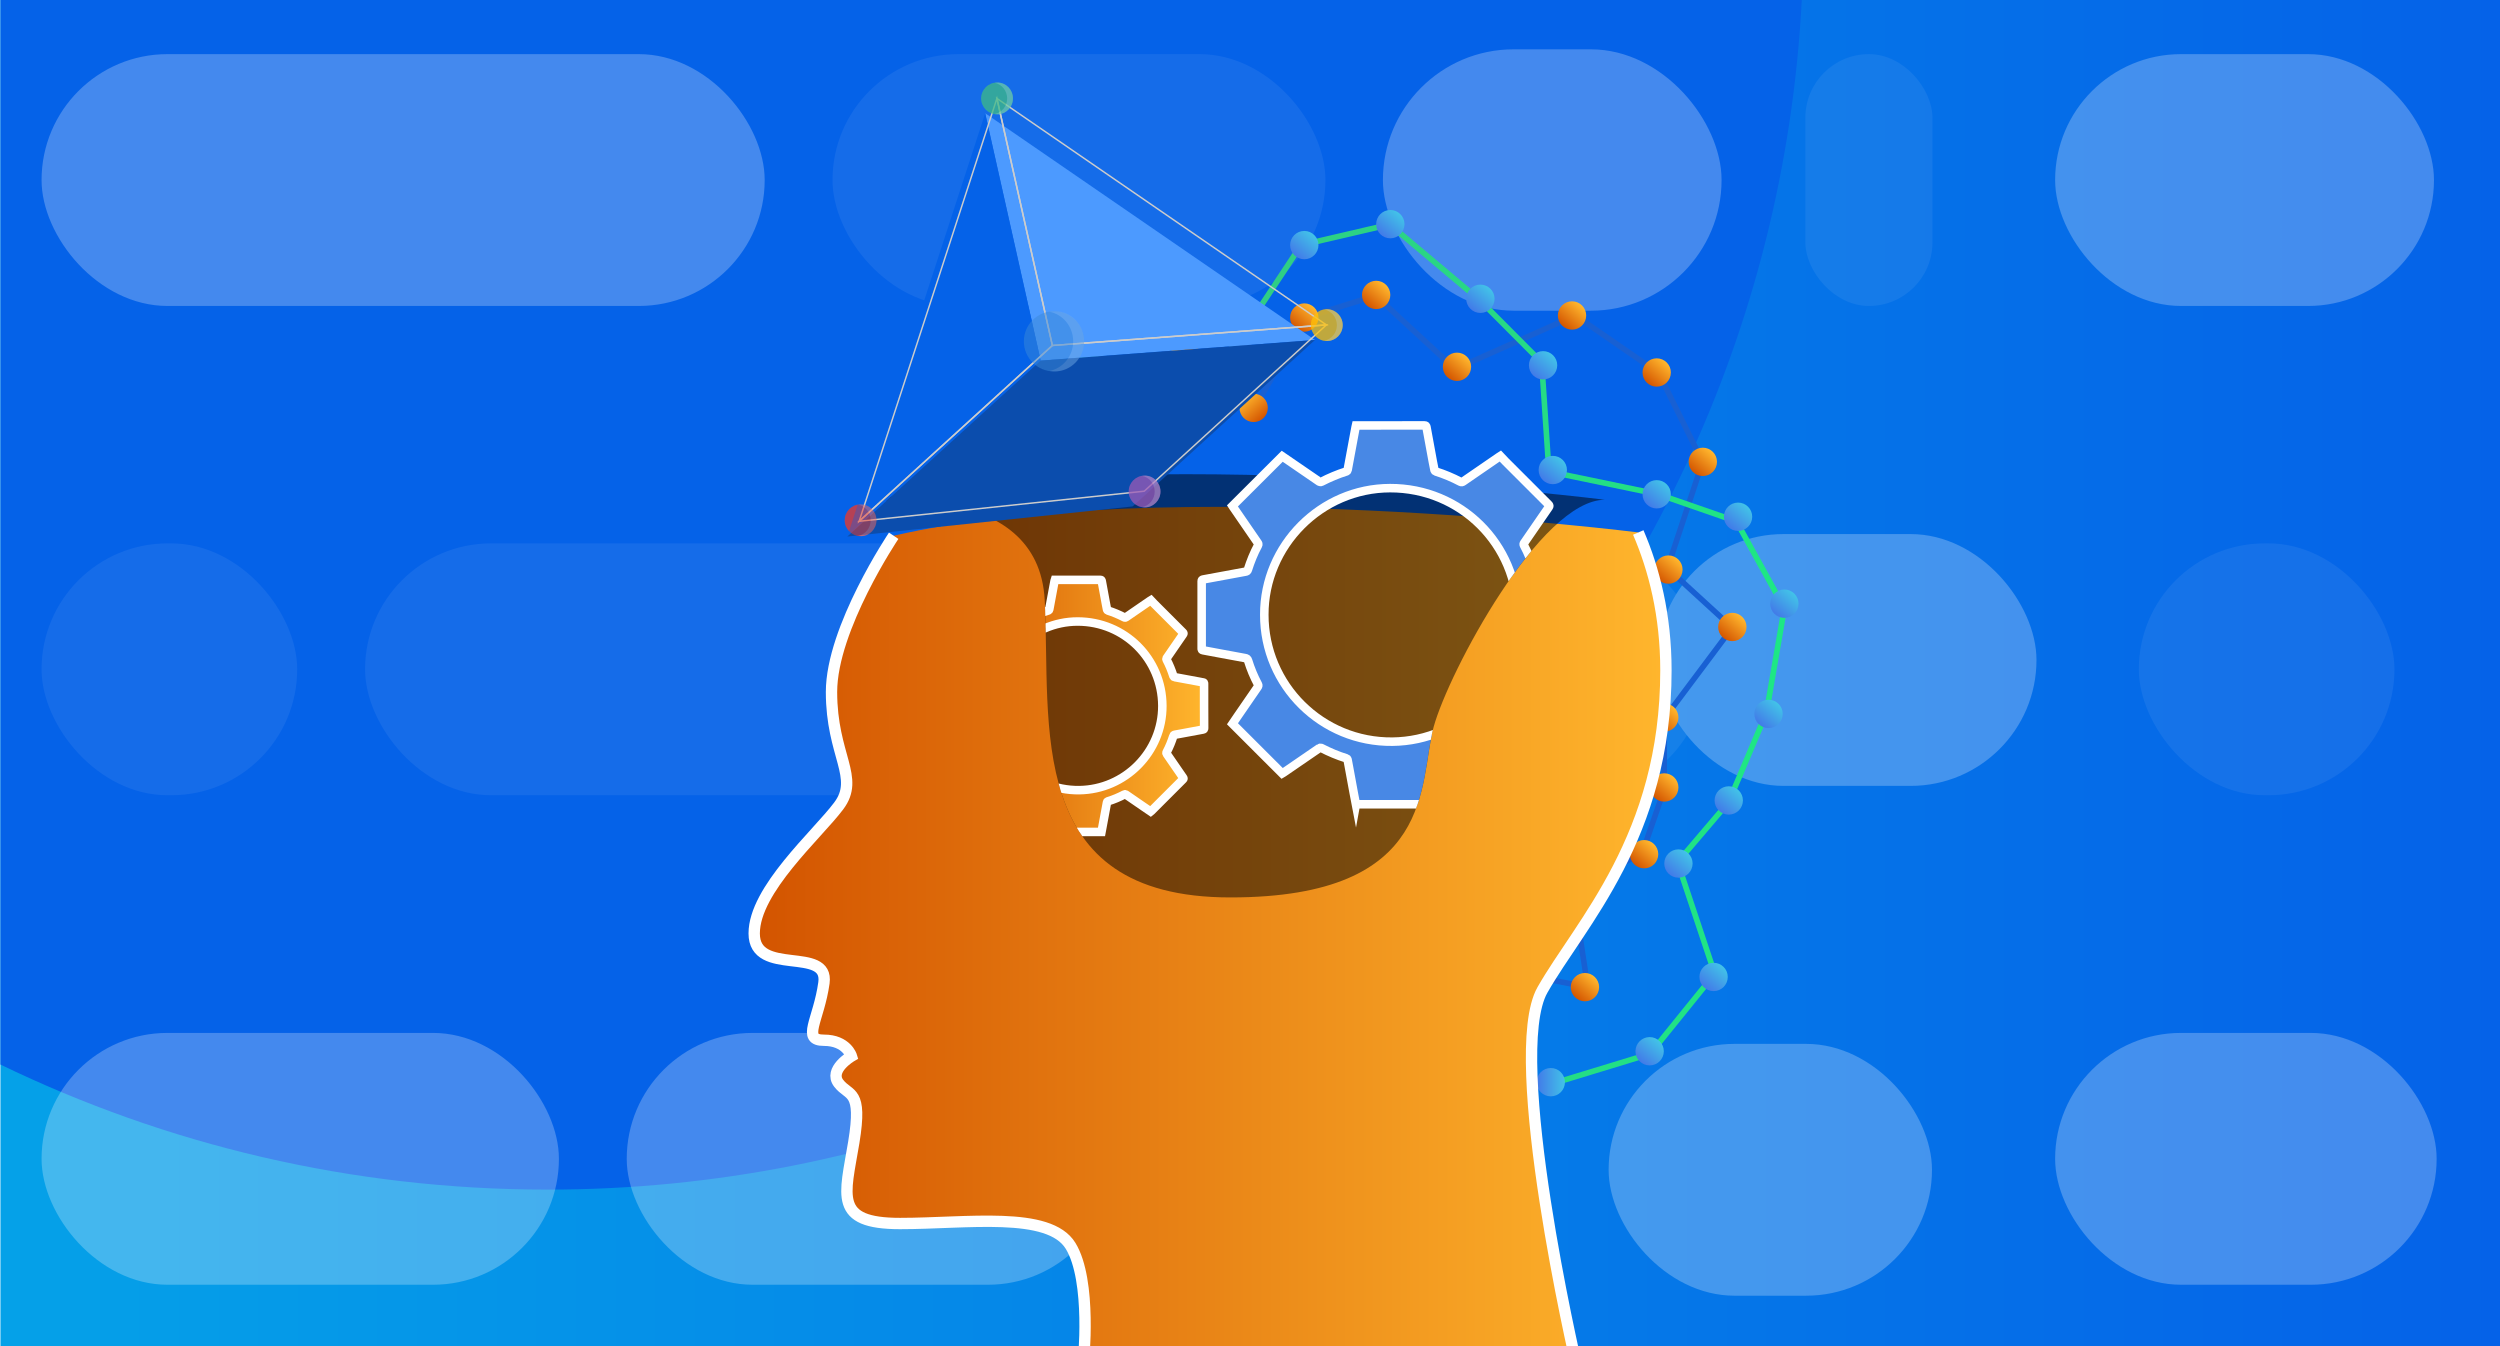
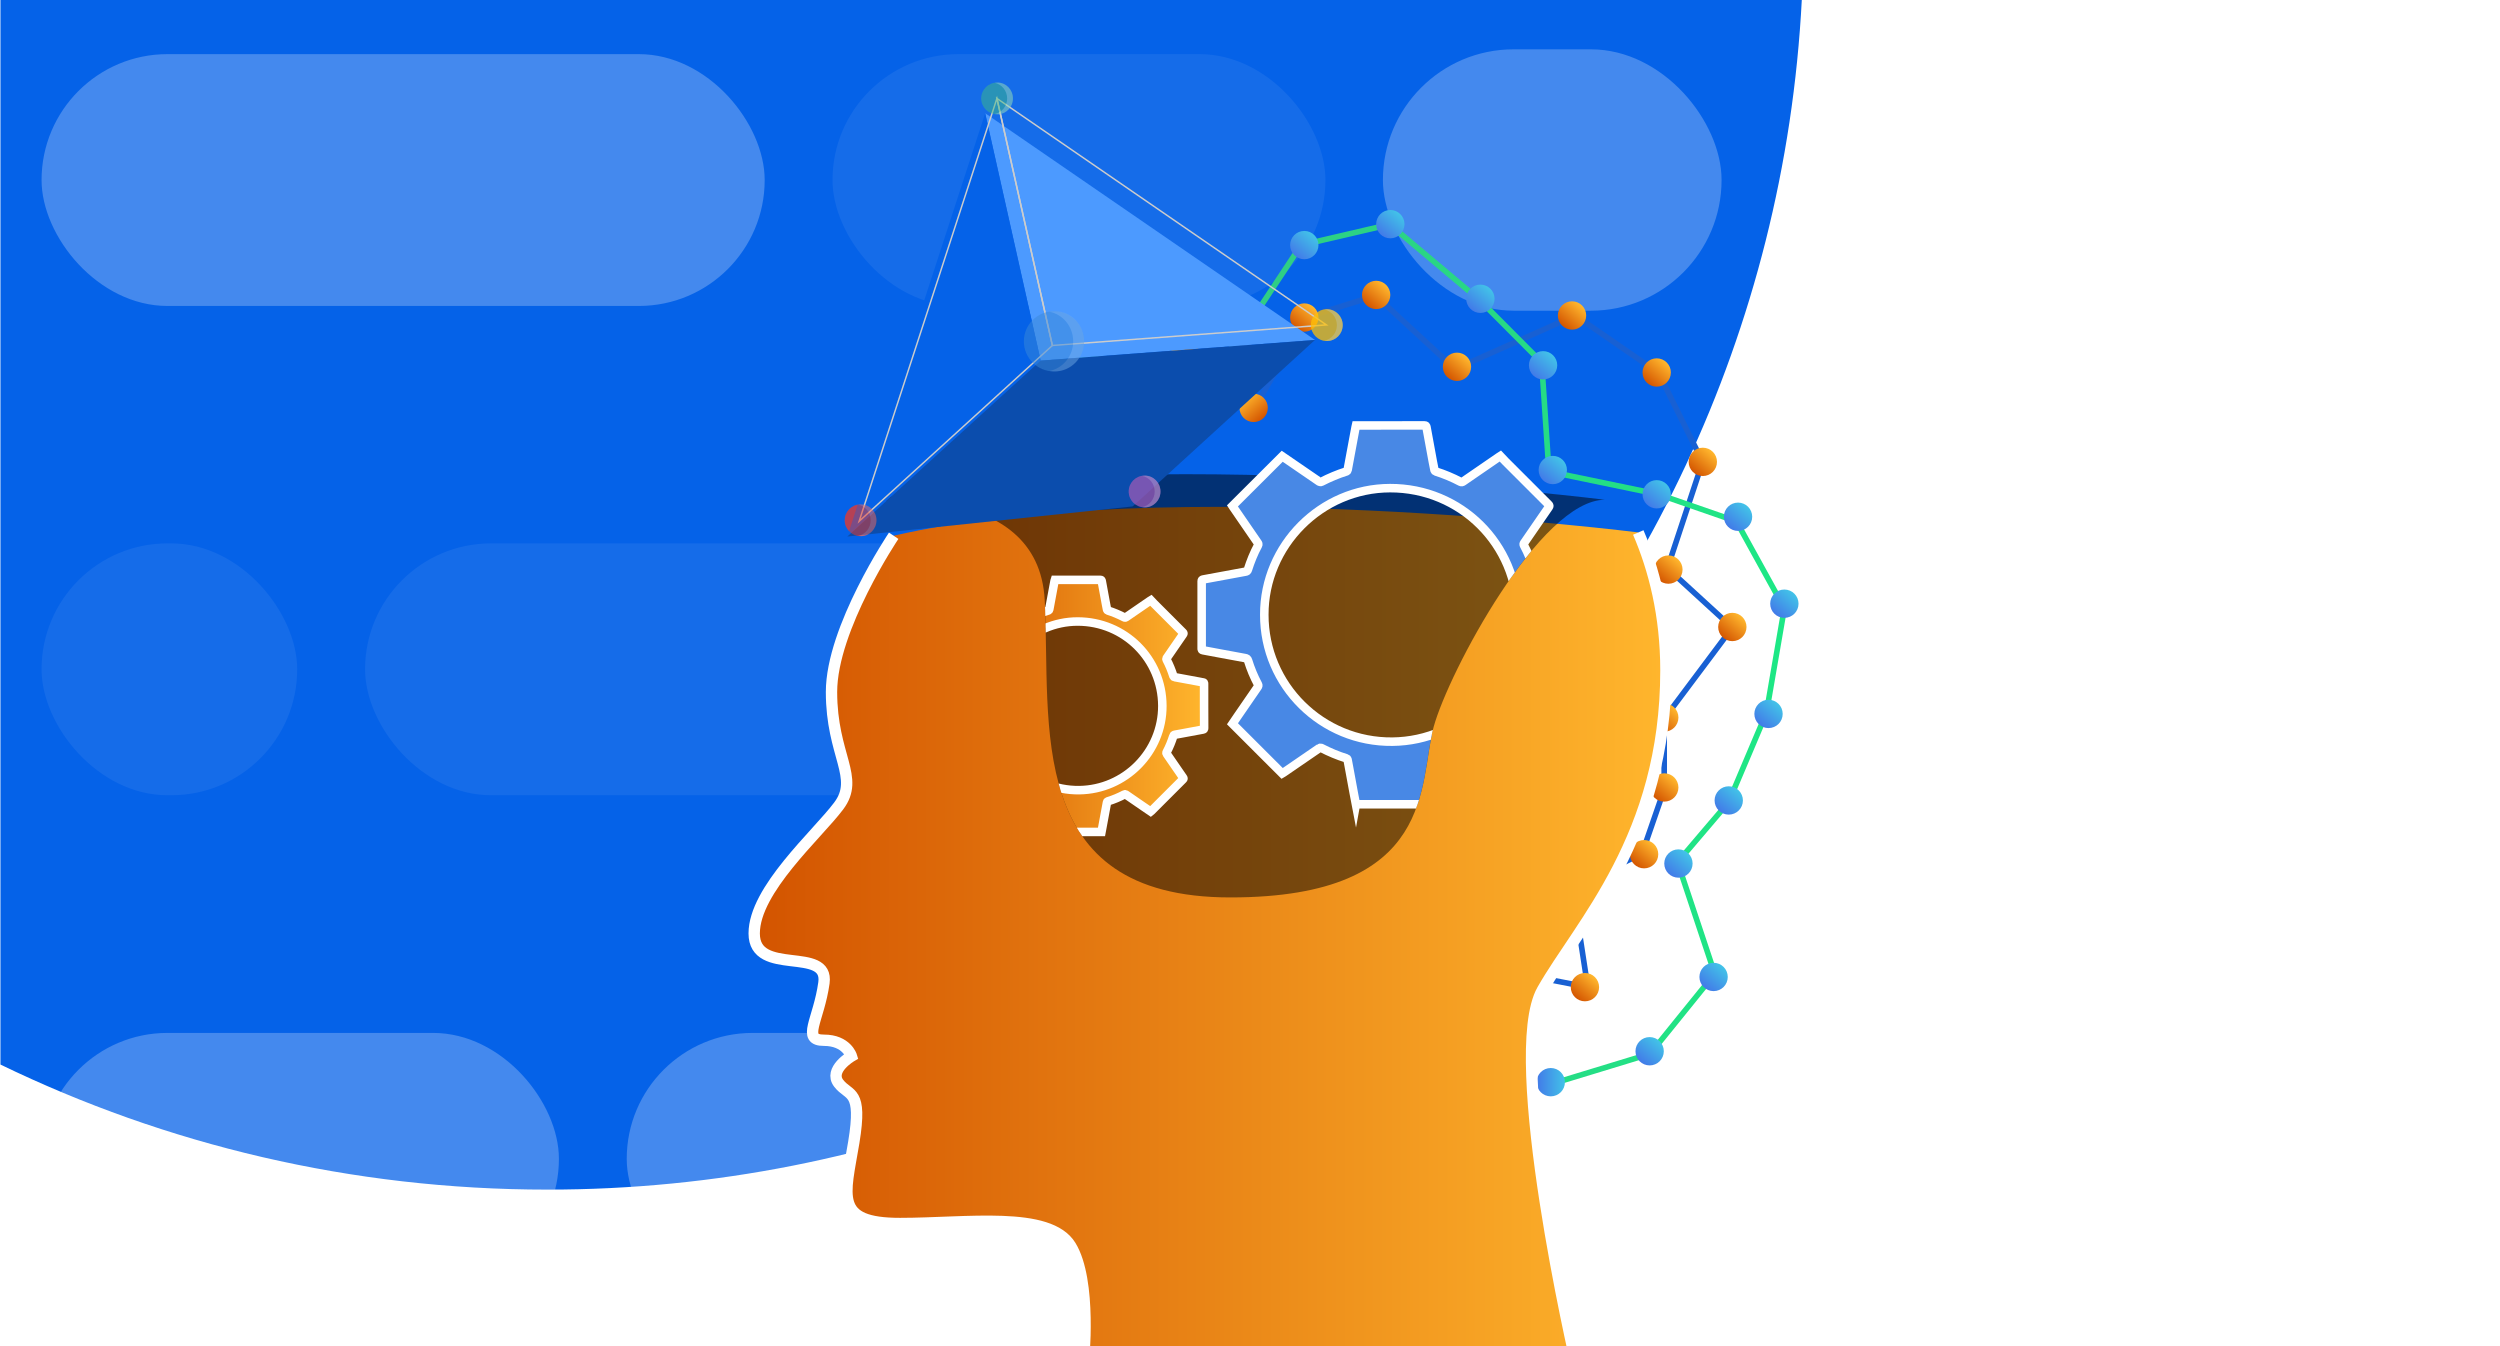
<svg xmlns="http://www.w3.org/2000/svg" xmlns:xlink="http://www.w3.org/1999/xlink" id="Layer_1" data-name="Layer 1" viewBox="0 0 780 420">
  <defs>
    <style>
      .cls-1 {
        fill: #fdc005;
      }

      .cls-2 {
        fill: url(#linear-gradient-2);
      }

      .cls-3 {
        fill: url(#linear-gradient-51);
      }

      .cls-4 {
        stroke: url(#linear-gradient-3);
      }

      .cls-4, .cls-5, .cls-6, .cls-7, .cls-8, .cls-9, .cls-10 {
        stroke-miterlimit: 10;
      }

      .cls-4, .cls-7, .cls-11, .cls-12, .cls-8, .cls-9, .cls-13, .cls-10, .cls-14 {
        fill: none;
      }

      .cls-4, .cls-8 {
        stroke-width: 1.75px;
      }

      .cls-15, .cls-16 {
        fill: #fff;
      }

      .cls-5 {
        fill: #4888e5;
      }

      .cls-5, .cls-6 {
        stroke-width: 2.66px;
      }

      .cls-5, .cls-6, .cls-7, .cls-10 {
        stroke: #fff;
      }

      .cls-17 {
        fill: url(#linear-gradient-17);
      }

      .cls-18 {
        fill: url(#linear-gradient-43);
      }

      .cls-19, .cls-11 {
        opacity: .5;
      }

      .cls-20 {
        fill: url(#linear-gradient-15);
      }

      .cls-21 {
        fill: url(#linear-gradient-58);
      }

      .cls-22 {
        fill: url(#linear-gradient-18);
      }

      .cls-23 {
        fill: url(#linear-gradient-56);
      }

      .cls-24 {
        fill: url(#linear-gradient-40);
      }

      .cls-25 {
        fill: url(#linear-gradient-52);
      }

      .cls-26 {
        fill: url(#linear-gradient-28);
      }

      .cls-27 {
        fill: url(#linear-gradient-14);
      }

      .cls-28 {
        fill: url(#linear-gradient-36);
      }

      .cls-29 {
        fill: url(#linear-gradient-20);
      }

      .cls-30 {
        fill: url(#linear-gradient-6);
      }

      .cls-31 {
        fill: url(#linear-gradient-53);
      }

      .cls-32 {
        fill: #9b59b6;
      }

      .cls-33 {
        fill: url(#linear-gradient-60);
      }

      .cls-34 {
        fill: #3988d8;
      }

      .cls-35 {
        fill: url(#linear-gradient-35);
      }

      .cls-36 {
        fill: url(#linear-gradient-48);
      }

      .cls-37 {
        fill: url(#linear-gradient-32);
      }

      .cls-38 {
        fill: url(#linear-gradient-11);
      }

      .cls-39 {
        fill: url(#linear-gradient-50);
      }

      .cls-40 {
        fill: url(#linear-gradient-63);
      }

      .cls-41 {
        fill: url(#linear-gradient-67);
      }

      .cls-42 {
        fill: url(#linear-gradient-39);
      }

      .cls-6 {
        fill: url(#linear-gradient-69);
      }

      .cls-43 {
        fill: url(#linear-gradient-10);
      }

      .cls-44 {
        fill: url(#linear-gradient-59);
      }

      .cls-45 {
        fill: url(#linear-gradient-49);
      }

      .cls-46 {
        fill: url(#linear-gradient-37);
      }

      .cls-47 {
        fill: #f13624;
      }

      .cls-48 {
        fill: url(#linear-gradient-16);
      }

      .cls-49 {
        fill: #4c9aff;
      }

      .cls-50 {
        fill: url(#linear-gradient-31);
      }

      .cls-51 {
        fill: #0b4dad;
      }

      .cls-52 {
        fill: url(#linear-gradient-61);
      }

      .cls-7 {
        filter: url(#drop-shadow-10);
      }

      .cls-7, .cls-10 {
        stroke-width: 3.54px;
      }

      .cls-53 {
        fill: url(#linear-gradient-62);
      }

      .cls-54 {
        fill: url(#linear-gradient-41);
      }

      .cls-55 {
        fill: url(#linear-gradient-21);
      }

      .cls-56 {
        fill: url(#linear-gradient-25);
      }

      .cls-57 {
        fill: url(#linear-gradient-5);
      }

      .cls-58 {
        fill: url(#linear-gradient-64);
      }

      .cls-59 {
        fill: url(#linear-gradient-54);
      }

      .cls-60 {
        fill: url(#linear-gradient-45);
      }

      .cls-61 {
        fill: url(#linear-gradient-55);
      }

      .cls-16, .cls-14 {
        opacity: .25;
      }

      .cls-62 {
        fill: url(#linear-gradient-34);
      }

      .cls-63 {
        fill: url(#linear-gradient-65);
      }

      .cls-8 {
        stroke: #1860d3;
      }

      .cls-9 {
        stroke: #ccc;
        stroke-width: .46px;
      }

      .cls-64 {
        fill: url(#linear-gradient-7);
      }

      .cls-65 {
        fill: url(#linear-gradient-66);
      }

      .cls-66 {
        fill: url(#linear-gradient-68);
        filter: url(#drop-shadow-9);
      }

      .cls-13 {
        clip-path: url(#clippath);
      }

      .cls-67 {
        fill: url(#linear-gradient-24);
      }

      .cls-10 {
        filter: url(#drop-shadow-11);
      }

      .cls-68 {
        fill: url(#linear-gradient-9);
      }

      .cls-69 {
        fill: url(#linear-gradient-22);
      }

      .cls-70 {
        fill: url(#linear-gradient-42);
      }

      .cls-71 {
        fill: #3dba85;
      }

      .cls-72 {
        fill: #0562e8;
      }

      .cls-73 {
        fill: url(#linear-gradient);
      }

      .cls-74 {
        fill: url(#linear-gradient-27);
      }

      .cls-75 {
        fill: url(#linear-gradient-33);
      }

      .cls-76 {
        fill: url(#linear-gradient-38);
      }

      .cls-77 {
        fill: url(#linear-gradient-29);
      }

      .cls-78 {
        fill: url(#linear-gradient-30);
      }

      .cls-79 {
        fill: url(#linear-gradient-23);
      }

      .cls-80 {
        fill: url(#linear-gradient-19);
      }

      .cls-81 {
        fill: url(#linear-gradient-4);
      }

      .cls-82 {
        fill: url(#linear-gradient-8);
      }

      .cls-83 {
        fill: url(#linear-gradient-44);
      }

      .cls-84 {
        fill: url(#linear-gradient-57);
      }

      .cls-85 {
        fill: url(#linear-gradient-47);
      }

      .cls-86 {
        fill: url(#linear-gradient-46);
      }

      .cls-87 {
        fill: url(#linear-gradient-12);
      }

      .cls-88 {
        fill: url(#linear-gradient-13);
      }

      .cls-89 {
        fill: url(#linear-gradient-26);
      }
    </style>
    <linearGradient id="linear-gradient" x1=".14" y1="210" x2="780.14" y2="210" gradientUnits="userSpaceOnUse">
      <stop offset="0" stop-color="#05a1e8" />
      <stop offset="1" stop-color="#0562e8" />
    </linearGradient>
    <linearGradient id="linear-gradient-2" x1="833.35" y1="685.69" x2="569.35" y2="437.22" xlink:href="#linear-gradient" />
    <linearGradient id="linear-gradient-3" x1="275.73" y1="211.78" x2="557.63" y2="211.78" gradientUnits="userSpaceOnUse">
      <stop offset="0" stop-color="#3dba85" />
      <stop offset="1" stop-color="#1de885" />
    </linearGradient>
    <linearGradient id="linear-gradient-4" x1="189.63" y1="-1933.06" x2="198.46" y2="-1933.06" gradientTransform="translate(580.83 -1584.09) rotate(-180)" gradientUnits="userSpaceOnUse">
      <stop offset="0" stop-color="#4279e8" />
      <stop offset="1" stop-color="#42c2e8" />
    </linearGradient>
    <linearGradient id="linear-gradient-5" x1="216.44" y1="-1914.63" x2="225.27" y2="-1914.63" xlink:href="#linear-gradient-4" />
    <linearGradient id="linear-gradient-6" x1="238.33" y1="-1921.73" x2="247.16" y2="-1921.73" xlink:href="#linear-gradient-4" />
    <linearGradient id="linear-gradient-7" x1="295.14" y1="-1978.93" x2="303.97" y2="-1978.93" gradientTransform="translate(2002.37 -736.17) rotate(-130.73)" xlink:href="#linear-gradient-4" />
    <linearGradient id="linear-gradient-8" x1="325.73" y1="-1978.93" x2="334.56" y2="-1978.93" gradientTransform="translate(2002.37 -736.17) rotate(-130.73)" xlink:href="#linear-gradient-4" />
    <linearGradient id="linear-gradient-9" x1="345.38" y1="-1947.53" x2="354.21" y2="-1947.53" gradientTransform="translate(2002.37 -736.17) rotate(-130.73)" xlink:href="#linear-gradient-4" />
    <linearGradient id="linear-gradient-10" x1="361.06" y1="-1935.28" x2="369.89" y2="-1935.28" gradientTransform="translate(2002.37 -736.17) rotate(-130.73)" xlink:href="#linear-gradient-4" />
    <linearGradient id="linear-gradient-11" x1="384.48" y1="-1926.87" x2="393.31" y2="-1926.87" gradientTransform="translate(2002.37 -736.17) rotate(-130.73)" xlink:href="#linear-gradient-4" />
    <linearGradient id="linear-gradient-12" x1="418.06" y1="-1913.37" x2="426.89" y2="-1913.37" gradientTransform="translate(2002.37 -736.17) rotate(-130.73)" xlink:href="#linear-gradient-4" />
    <linearGradient id="linear-gradient-13" x1="424.88" y1="-1879.53" x2="433.71" y2="-1879.53" gradientTransform="translate(2002.37 -736.17) rotate(-130.73)" xlink:href="#linear-gradient-4" />
    <linearGradient id="linear-gradient-14" x1="418.78" y1="-1855.92" x2="427.61" y2="-1855.92" gradientTransform="translate(2002.37 -736.17) rotate(-130.73)" xlink:href="#linear-gradient-4" />
    <linearGradient id="linear-gradient-15" x1="412.85" y1="-1837.72" x2="421.68" y2="-1837.72" gradientTransform="translate(2002.37 -736.17) rotate(-130.73)" xlink:href="#linear-gradient-4" />
    <linearGradient id="linear-gradient-16" x1="435.64" y1="-1814.1" x2="444.47" y2="-1814.1" gradientTransform="translate(2002.37 -736.17) rotate(-130.73)" xlink:href="#linear-gradient-4" />
    <linearGradient id="linear-gradient-17" x1="440.03" y1="-1781.35" x2="448.86" y2="-1781.35" gradientTransform="translate(2002.37 -736.17) rotate(-130.73)" xlink:href="#linear-gradient-4" />
    <linearGradient id="linear-gradient-18" x1="412.13" y1="-1773.32" x2="420.96" y2="-1773.32" gradientTransform="translate(2002.37 -736.17) rotate(-130.73)" xlink:href="#linear-gradient-4" />
    <linearGradient id="linear-gradient-19" x1="392.51" y1="-1784.38" x2="401.34" y2="-1784.38" gradientTransform="translate(2002.37 -736.17) rotate(-130.73)" gradientUnits="userSpaceOnUse">
      <stop offset="0" stop-color="#d35400" />
      <stop offset="1" stop-color="#ffb62d" />
    </linearGradient>
    <linearGradient id="linear-gradient-20" x1="419.18" y1="-1789.66" x2="428.01" y2="-1789.66" xlink:href="#linear-gradient-19" />
    <linearGradient id="linear-gradient-21" x1="453.31" y1="-1810.81" x2="462.14" y2="-1810.81" xlink:href="#linear-gradient-19" />
    <linearGradient id="linear-gradient-22" x1="457.07" y1="-1842.44" x2="465.9" y2="-1842.44" xlink:href="#linear-gradient-19" />
    <linearGradient id="linear-gradient-23" x1="435.83" y1="-1860.21" x2="444.67" y2="-1860.21" xlink:href="#linear-gradient-19" />
    <linearGradient id="linear-gradient-24" x1="403.36" y1="-1874.01" x2="412.19" y2="-1874.01" xlink:href="#linear-gradient-19" />
    <linearGradient id="linear-gradient-25" x1="407.1" y1="-1906.01" x2="415.94" y2="-1906.01" xlink:href="#linear-gradient-19" />
    <linearGradient id="linear-gradient-26" x1="367.54" y1="-1903.14" x2="376.37" y2="-1903.14" xlink:href="#linear-gradient-19" />
    <linearGradient id="linear-gradient-27" x1="351" y1="-1917.38" x2="359.83" y2="-1917.38" xlink:href="#linear-gradient-19" />
    <linearGradient id="linear-gradient-28" x1="340.61" y1="-1937.51" x2="349.44" y2="-1937.51" xlink:href="#linear-gradient-19" />
    <linearGradient id="linear-gradient-29" x1="318.98" y1="-1927.66" x2="327.81" y2="-1927.66" xlink:href="#linear-gradient-19" />
    <linearGradient id="linear-gradient-30" x1="297.12" y1="-1950.59" x2="305.95" y2="-1950.59" xlink:href="#linear-gradient-19" />
    <linearGradient id="linear-gradient-31" x1="280.06" y1="-1920.33" x2="288.89" y2="-1920.33" xlink:href="#linear-gradient-19" />
    <linearGradient id="linear-gradient-32" x1="265.82" y1="-1910.94" x2="274.65" y2="-1910.94" xlink:href="#linear-gradient-19" />
    <linearGradient id="linear-gradient-33" x1="256.73" y1="-1894.13" x2="265.56" y2="-1894.13" xlink:href="#linear-gradient-19" />
    <linearGradient id="linear-gradient-34" x1="237.45" y1="-1891.73" x2="246.29" y2="-1891.73" xlink:href="#linear-gradient-19" />
    <linearGradient id="linear-gradient-35" x1="1817.99" y1="-1937.47" x2="1826.83" y2="-1937.47" gradientTransform="translate(-1385.13 -1584.09) scale(1 -1)" xlink:href="#linear-gradient-4" />
    <linearGradient id="linear-gradient-36" x1="1791.67" y1="-1918.41" x2="1800.5" y2="-1918.41" gradientTransform="translate(-1385.13 -1584.09) scale(1 -1)" xlink:href="#linear-gradient-4" />
    <linearGradient id="linear-gradient-37" x1="1838.24" y1="-1921.73" x2="1847.08" y2="-1921.73" gradientTransform="translate(-1385.13 -1584.09) scale(1 -1)" xlink:href="#linear-gradient-4" />
    <linearGradient id="linear-gradient-38" x1="1864.55" y1="-1921.73" x2="1873.38" y2="-1921.73" gradientTransform="translate(-1385.13 -1584.09) scale(1 -1)" xlink:href="#linear-gradient-4" />
    <linearGradient id="linear-gradient-39" x1="1356.18" y1="-3211.32" x2="1365.01" y2="-3211.32" gradientTransform="translate(-2806.67 -736.17) rotate(-49.27) scale(1 -1)" xlink:href="#linear-gradient-4" />
    <linearGradient id="linear-gradient-40" x1="1386.77" y1="-3211.32" x2="1395.6" y2="-3211.32" gradientTransform="translate(-2806.67 -736.17) rotate(-49.27) scale(1 -1)" xlink:href="#linear-gradient-4" />
    <linearGradient id="linear-gradient-41" x1="1406.42" y1="-3179.92" x2="1415.26" y2="-3179.92" gradientTransform="translate(-2806.67 -736.17) rotate(-49.27) scale(1 -1)" xlink:href="#linear-gradient-4" />
    <linearGradient id="linear-gradient-42" x1="1431.59" y1="-3178.98" x2="1440.42" y2="-3178.98" gradientTransform="translate(-2806.67 -736.17) rotate(-49.27) scale(1 -1)" xlink:href="#linear-gradient-4" />
    <linearGradient id="linear-gradient-43" x1="1460.15" y1="-3170.77" x2="1468.98" y2="-3170.77" gradientTransform="translate(-2806.67 -736.17) rotate(-49.27) scale(1 -1)" xlink:href="#linear-gradient-4" />
    <linearGradient id="linear-gradient-44" x1="1489.43" y1="-3152.07" x2="1498.26" y2="-3152.07" gradientTransform="translate(-2806.67 -736.17) rotate(-49.27) scale(1 -1)" xlink:href="#linear-gradient-4" />
    <linearGradient id="linear-gradient-45" x1="1500.55" y1="-3123.42" x2="1509.38" y2="-3123.42" gradientTransform="translate(-2806.67 -736.17) rotate(-49.27) scale(1 -1)" xlink:href="#linear-gradient-4" />
    <linearGradient id="linear-gradient-46" x1="1489.31" y1="-3099.62" x2="1498.14" y2="-3099.62" gradientTransform="translate(-2806.67 -736.17) rotate(-49.27) scale(1 -1)" xlink:href="#linear-gradient-4" />
    <linearGradient id="linear-gradient-47" x1="1473.89" y1="-3070.11" x2="1482.72" y2="-3070.11" gradientTransform="translate(-2806.67 -736.17) rotate(-49.27) scale(1 -1)" xlink:href="#linear-gradient-4" />
    <linearGradient id="linear-gradient-48" x1="1496.68" y1="-3046.49" x2="1505.51" y2="-3046.49" gradientTransform="translate(-2806.67 -736.17) rotate(-49.27) scale(1 -1)" xlink:href="#linear-gradient-4" />
    <linearGradient id="linear-gradient-49" x1="1499.65" y1="-3018.13" x2="1508.48" y2="-3018.13" gradientTransform="translate(-2806.67 -736.17) rotate(-49.27) scale(1 -1)" xlink:href="#linear-gradient-4" />
    <linearGradient id="linear-gradient-50" x1="1498.95" y1="-2981.64" x2="1507.78" y2="-2981.64" gradientTransform="translate(-2806.67 -736.17) rotate(-49.27) scale(1 -1)" xlink:href="#linear-gradient-4" />
    <linearGradient id="linear-gradient-51" x1="1476.49" y1="-2965.57" x2="1485.33" y2="-2965.57" gradientTransform="translate(-2806.67 -736.17) rotate(-49.27) scale(1 -1)" xlink:href="#linear-gradient-4" />
    <linearGradient id="linear-gradient-52" x1="1479.33" y1="-2992.7" x2="1488.16" y2="-2992.7" gradientTransform="translate(-2806.67 -736.17) rotate(-49.27) scale(1 -1)" xlink:href="#linear-gradient-19" />
    <linearGradient id="linear-gradient-53" x1="1459.36" y1="-2980.31" x2="1468.2" y2="-2980.31" gradientTransform="translate(-2806.67 -736.17) rotate(-49.27) scale(1 -1)" xlink:href="#linear-gradient-19" />
    <linearGradient id="linear-gradient-54" x1="1478.8" y1="-3026.44" x2="1487.63" y2="-3026.44" gradientTransform="translate(-2806.67 -736.17) rotate(-49.27) scale(1 -1)" xlink:href="#linear-gradient-19" />
    <linearGradient id="linear-gradient-55" x1="1514.35" y1="-3043.2" x2="1523.18" y2="-3043.2" gradientTransform="translate(-2806.67 -736.17) rotate(-49.27) scale(1 -1)" xlink:href="#linear-gradient-19" />
    <linearGradient id="linear-gradient-56" x1="1518.11" y1="-3074.82" x2="1526.94" y2="-3074.82" gradientTransform="translate(-2806.67 -736.17) rotate(-49.27) scale(1 -1)" xlink:href="#linear-gradient-19" />
    <linearGradient id="linear-gradient-57" x1="1506.36" y1="-3103.92" x2="1515.19" y2="-3103.92" gradientTransform="translate(-2806.67 -736.17) rotate(-49.27) scale(1 -1)" xlink:href="#linear-gradient-19" />
    <linearGradient id="linear-gradient-58" x1="1473.89" y1="-3117.71" x2="1482.72" y2="-3117.71" gradientTransform="translate(-2806.67 -736.17) rotate(-49.27) scale(1 -1)" xlink:href="#linear-gradient-19" />
    <linearGradient id="linear-gradient-59" x1="1473.33" y1="-3144.51" x2="1482.16" y2="-3144.51" gradientTransform="translate(-2806.67 -736.17) rotate(-49.27) scale(1 -1)" xlink:href="#linear-gradient-19" />
    <linearGradient id="linear-gradient-60" x1="1438.07" y1="-3146.85" x2="1446.9" y2="-3146.85" gradientTransform="translate(-2806.67 -736.17) rotate(-49.27) scale(1 -1)" xlink:href="#linear-gradient-19" />
    <linearGradient id="linear-gradient-61" x1="1421.52" y1="-3161.09" x2="1430.36" y2="-3161.09" gradientTransform="translate(-2806.67 -736.17) rotate(-49.27) scale(1 -1)" xlink:href="#linear-gradient-19" />
    <linearGradient id="linear-gradient-62" x1="1401.65" y1="-3169.9" x2="1410.48" y2="-3169.9" gradientTransform="translate(-2806.67 -736.17) rotate(-49.27) scale(1 -1)" xlink:href="#linear-gradient-19" />
    <linearGradient id="linear-gradient-63" x1="1380.02" y1="-3160.05" x2="1388.85" y2="-3160.05" gradientTransform="translate(-2806.67 -736.17) rotate(-49.27) scale(1 -1)" xlink:href="#linear-gradient-19" />
    <linearGradient id="linear-gradient-64" x1="1358.16" y1="-3182.98" x2="1367" y2="-3182.98" gradientTransform="translate(-2806.67 -736.17) rotate(-49.27) scale(1 -1)" xlink:href="#linear-gradient-19" />
    <linearGradient id="linear-gradient-65" x1="1341.1" y1="-3152.72" x2="1349.93" y2="-3152.72" gradientTransform="translate(-2806.67 -736.17) rotate(-49.27) scale(1 -1)" xlink:href="#linear-gradient-19" />
    <linearGradient id="linear-gradient-66" x1="1326.86" y1="-3143.33" x2="1335.69" y2="-3143.33" gradientTransform="translate(-2806.67 -736.17) rotate(-49.27) scale(1 -1)" xlink:href="#linear-gradient-19" />
    <linearGradient id="linear-gradient-67" x1="1317.77" y1="-3126.52" x2="1326.6" y2="-3126.52" gradientTransform="translate(-2806.67 -736.17) rotate(-49.27) scale(1 -1)" xlink:href="#linear-gradient-19" />
    <linearGradient id="linear-gradient-68" x1="225.11" y1="281.55" x2="509.57" y2="281.55" gradientTransform="matrix(1,0,0,1,0,0)" xlink:href="#linear-gradient-19" />
    <filter id="drop-shadow-9" filterUnits="userSpaceOnUse">
      <feOffset dx="10.21" dy="10.21" />
      <feGaussianBlur result="blur" stdDeviation="21.88" />
      <feFlood flood-color="#000" flood-opacity=".75" />
      <feComposite in2="blur" operator="in" />
      <feComposite in="SourceGraphic" />
    </filter>
    <clipPath id="clippath">
      <path class="cls-12" d="m500.76,155.92c-20.14,0-48.74,53.71-53.46,70.87-4.73,17.16,1.24,53.21-63.41,53.21s-55.95-53.95-57.94-92.74c-1.94-38.06-55.4-30.61-57.44-30.31,31.48-7.26,93.55-67.48,131.44-67.15,64.48.56,100.81,66.13,100.81,66.13Z" />
    </clipPath>
    <linearGradient id="linear-gradient-69" x1="297.07" y1="220.22" x2="375.68" y2="220.22" gradientTransform="matrix(1,0,0,1,0,0)" xlink:href="#linear-gradient-19" />
    <filter id="drop-shadow-10" filterUnits="userSpaceOnUse">
      <feOffset dx="10.21" dy="10.21" />
      <feGaussianBlur result="blur-2" stdDeviation="21.88" />
      <feFlood flood-color="#000" flood-opacity=".75" />
      <feComposite in2="blur-2" operator="in" />
      <feComposite in="SourceGraphic" />
    </filter>
    <filter id="drop-shadow-11" filterUnits="userSpaceOnUse">
      <feOffset dx="10.21" dy="10.21" />
      <feGaussianBlur result="blur-3" stdDeviation="21.88" />
      <feFlood flood-color="#000" flood-opacity=".75" />
      <feComposite in2="blur-3" operator="in" />
      <feComposite in="SourceGraphic" />
    </filter>
  </defs>
-   <rect class="cls-73" x=".14" width="780" height="420" />
  <path class="cls-2" d="m562.17-.18c-10.69,206.88-181.81,371.34-391.36,371.34-61.18,0-119.08-14.02-170.67-39.02V-.18h562.03Z" />
  <g class="cls-14">
    <rect class="cls-15" x="195.54" y="322.27" width="151.98" height="78.57" rx="39.28" ry="39.28" />
    <rect class="cls-16" x="113.91" y="169.54" width="249.37" height="78.57" rx="39.28" ry="39.28" />
    <rect class="cls-16" x="381.38" y="169.54" width="150.74" height="78.57" rx="39.28" ry="39.28" />
    <rect class="cls-16" x="259.75" y="16.89" width="153.78" height="78.57" rx="39.28" ry="39.28" />
    <rect class="cls-15" x="431.47" y="15.39" width="105.66" height="81.55" rx="40.78" ry="40.78" />
    <rect class="cls-16" x="369.93" y="322.27" width="109.89" height="78.57" rx="39.28" ry="39.28" />
    <rect class="cls-15" x="12.97" y="322.27" width="161.41" height="78.57" rx="39.28" ry="39.28" />
    <rect class="cls-16" x="12.97" y="169.54" width="79.75" height="78.57" rx="39.28" ry="39.28" />
    <rect class="cls-15" x="12.97" y="16.89" width="225.61" height="78.57" rx="39.28" ry="39.28" />
    <rect class="cls-15" x="641.2" y="322.27" width="119.03" height="78.57" rx="39.28" ry="39.28" />
    <rect class="cls-16" x="667.32" y="169.54" width="79.75" height="78.57" rx="39.28" ry="39.28" />
    <rect class="cls-15" x="641.2" y="16.89" width="118.2" height="78.57" rx="39.28" ry="39.28" />
    <rect class="cls-15" x="517.18" y="166.63" width="118.2" height="78.57" rx="39.28" ry="39.28" />
    <rect class="cls-15" x="501.89" y="325.69" width="100.89" height="78.57" rx="39.28" ry="39.28" />
    <rect class="cls-16" x="563.28" y="16.89" width="39.64" height="78.57" rx="19.82" ry="19.82" />
  </g>
  <g>
    <g>
      <polyline class="cls-8" points="406.46 99.33 429.17 92.23 454 115.13 491.47 98.43 517.46 116.34 531.21 144.1 520.24 177.28 540.49 195.82 519.23 224.22 519.23 246.3 512.29 266.36 490.59 276.7 495.38 307.99 461.19 301.31 442.64 305.72 426.24 301.81 410.96 314.81 395.68 301.81 379.27 305.72 360.73 301.31 326.54 307.99 331.33 276.7 309.63 266.36 317.45 246.1 317.45 224.03 289.44 195.76 316.44 177.09 305.47 143.91 304.46 116.34 330.45 98.43 370.32 111.19 391.33 127.47 407.43 99.33" />
      <g>
        <polygon class="cls-4" points="411.29 334.32 386.78 348.97 359.97 330.79 336.88 337.89 307.11 328.81 286.92 303.83 298.53 269.01 297.39 250.14 289.08 226.04 276.72 193.48 298.42 166.23 319.35 154 338.65 147.13 340.92 113.06 362.62 89.74 386.91 105.26 405.96 76.47 433.59 70.03 461.7 93.68 481 113.06 483.27 147.13 517.34 154.19 541.76 162.66 556.72 189.77 551.1 222.46 539.29 250.33 523.39 269.01 535 303.83 514.81 328.81 485.04 337.89 457.53 337.89 437.28 353.38 411.29 334.32" />
        <circle class="cls-81" cx="386.78" cy="348.97" r="4.42" />
        <circle class="cls-57" cx="359.97" cy="330.54" r="4.42" />
        <circle class="cls-30" cx="338.08" cy="337.64" r="4.42" />
        <circle class="cls-64" cx="307.23" cy="327.99" r="4.42" />
        <circle class="cls-82" cx="287.28" cy="304.81" r="4.42" />
        <circle class="cls-68" cx="298.25" cy="269.42" r="4.42" />
        <circle class="cls-43" cx="297.31" cy="249.55" r="4.42" />
        <circle class="cls-38" cx="288.4" cy="226.32" r="4.42" />
        <circle class="cls-87" cx="276.72" cy="192.06" r="4.42" />
        <circle class="cls-88" cx="297.92" cy="164.81" r="4.42" />
        <circle class="cls-27" cx="319.79" cy="154.03" r="4.42" />
        <circle class="cls-20" cx="337.45" cy="146.65" r="4.42" />
        <circle class="cls-48" cx="340.48" cy="113.97" r="4.42" />
        <circle class="cls-17" cx="362.43" cy="89.28" r="4.42" />
        <circle class="cls-22" cx="386.73" cy="105.18" r="4.42" />
        <circle class="cls-80" cx="391.14" cy="127.26" r="4.42" />
        <circle class="cls-29" cx="369.74" cy="110.5" r="4.42" />
        <circle class="cls-55" cx="331.44" cy="98.43" r="4.42" />
        <circle class="cls-69" cx="305.02" cy="116.22" r="4.42" />
        <circle class="cls-79" cx="305.4" cy="143.91" r="4.42" />
        <circle class="cls-67" cx="316.14" cy="177.52" r="4.42" />
-         <circle class="cls-56" cx="289.44" cy="195.56" r="4.42" />
-         <circle class="cls-89" cx="317.43" cy="223.67" r="4.42" />
        <circle class="cls-74" cx="317.43" cy="245.5" r="4.42" />
        <circle class="cls-26" cx="308.96" cy="266.51" r="4.42" />
        <circle class="cls-77" cx="330.54" cy="276.47" r="4.42" />
        <circle class="cls-78" cx="327.42" cy="307.99" r="4.42" />
        <circle class="cls-50" cx="361.48" cy="301.18" r="4.42" />
        <circle class="cls-37" cx="377.89" cy="305.85" r="4.42" />
        <circle class="cls-75" cx="396.56" cy="301.77" r="4.42" />
        <circle class="cls-62" cx="410.96" cy="314.81" r="4.42" />
      </g>
      <g>
        <circle class="cls-35" cx="437.28" cy="353.38" r="4.42" />
        <circle class="cls-28" cx="410.96" cy="334.32" r="4.42" />
        <circle class="cls-46" cx="457.53" cy="337.64" r="4.42" />
        <circle class="cls-76" cx="483.84" cy="337.64" r="4.42" />
        <circle class="cls-42" cx="514.69" cy="327.99" r="4.42" />
        <circle class="cls-24" cx="534.64" cy="304.81" r="4.42" />
        <circle class="cls-54" cx="523.67" cy="269.42" r="4.42" />
        <circle class="cls-70" cx="539.37" cy="249.74" r="4.42" />
        <circle class="cls-18" cx="551.78" cy="222.74" r="4.42" />
        <circle class="cls-83" cx="556.72" cy="188.35" r="4.42" />
        <circle class="cls-60" cx="542.27" cy="161.23" r="4.42" />
        <circle class="cls-86" cx="516.89" cy="154.22" r="4.42" />
        <circle class="cls-85" cx="484.47" cy="146.65" r="4.42" />
        <circle class="cls-36" cx="481.44" cy="113.97" r="4.42" />
        <circle class="cls-45" cx="461.88" cy="93.22" r="4.42" />
        <circle class="cls-39" cx="433.78" cy="69.94" r="4.42" />
        <circle class="cls-3" cx="406.94" cy="76.47" r="4.42" />
        <circle class="cls-25" cx="429.36" cy="92.02" r="4.42" />
        <circle class="cls-31" cx="406.94" cy="99.07" r="4.42" />
        <circle class="cls-59" cx="454.58" cy="114.44" r="4.42" />
        <circle class="cls-61" cx="490.47" cy="98.43" r="4.42" />
        <circle class="cls-23" cx="516.89" cy="116.22" r="4.42" />
        <circle class="cls-84" cx="531.28" cy="144.1" r="4.42" />
        <circle class="cls-21" cx="520.54" cy="177.71" r="4.42" />
        <circle class="cls-44" cx="540.49" cy="195.62" r="4.42" />
        <circle class="cls-33" cx="519.25" cy="223.87" r="4.42" />
        <circle class="cls-52" cx="519.25" cy="245.69" r="4.42" />
        <circle class="cls-53" cx="512.96" cy="266.51" r="4.42" />
        <circle class="cls-40" cx="491.38" cy="276.47" r="4.42" />
        <circle class="cls-58" cx="494.5" cy="307.99" r="4.42" />
        <circle class="cls-63" cx="460.43" cy="301.18" r="4.42" />
        <circle class="cls-65" cx="444.03" cy="305.85" r="4.42" />
        <circle class="cls-41" cx="425.36" cy="301.77" r="4.42" />
      </g>
    </g>
    <g>
      <path class="cls-66" d="m268.62,156.95s-19.4,28.84-19.4,48.74,8.95,26.61,2.24,35.56c-6.71,8.95-26.36,26.11-26.36,39.78s23.37,3.73,21.76,15.42c-1.62,11.69-7.09,17.9,0,17.9s8.58,4.97,8.58,4.97c0,0-7.21,4.23-3.98,8.45,3.23,4.23,7.46,1.74,4.72,18.4-2.74,16.66-6.47,25.36,14.42,25.36s46.5-3.98,53.21,6.96c6.71,10.94,3.97,36.65,3.97,36.65h153.74s-22.19-95.83-10.51-116.47c11.69-20.64,38.54-47.74,38.54-99.71,0-17.24-3.69-31.58-8.63-43.05,0,0-147.27-18.62-232.31,1.03Z" />
      <path class="cls-19" d="m500.76,155.92c-20.14,0-48.74,53.71-53.46,70.87-4.73,17.16,1.24,53.21-63.41,53.21s-55.95-53.95-57.94-92.74c-1.94-38.06-55.4-30.61-57.44-30.31,85.05-19.63,232.25-1.02,232.25-1.02Z" />
    </g>
    <g class="cls-13">
      <path class="cls-6" d="m329.09,259.54c-.16-.83-.32-1.66-.47-2.48-.34-1.82-.67-3.63-1.01-5.45-.08-.45-.16-.9-.26-1.34-.02-.1-.12-.22-.21-.25-1.82-.56-3.55-1.3-5.24-2.17-.11-.06-.32-.03-.42.04-2.49,1.7-4.97,3.41-7.46,5.12-.08.06-.17.11-.23.15-3.44-3.44-6.87-6.86-10.33-10.32.37-.54.77-1.13,1.17-1.71,1.36-1.98,2.71-3.95,4.08-5.93.13-.19.17-.34.05-.55-.85-1.58-1.53-3.24-2.06-4.95-.11-.35-.3-.44-.61-.5-1.71-.31-3.41-.63-5.12-.94-1.21-.23-2.42-.46-3.63-.68-.23-.04-.27-.14-.27-.34,0-4.66,0-9.33,0-13.99,0-.25.09-.32.32-.37,2.94-.54,5.88-1.09,8.82-1.63.23-.04.37-.12.45-.37.56-1.75,1.24-3.46,2.11-5.08.13-.23.04-.38-.08-.55-1.7-2.47-3.4-4.95-5.1-7.42-.05-.07-.1-.15-.13-.22,3.44-3.43,6.88-6.86,10.33-10.3.85.58,1.73,1.19,2.62,1.8,1.69,1.16,3.38,2.33,5.08,3.48.1.07.31.09.42.03,1.68-.86,3.41-1.59,5.21-2.16.1-.03.22-.17.24-.27.56-2.99,1.12-5.99,1.67-8.98.02-.09.04-.17.08-.29.12,0,.23,0,.34,0,4.63,0,9.26,0,13.89,0,.29,0,.36.12.4.36.43,2.39.88,4.78,1.32,7.17.11.58.21,1.17.34,1.75.03.11.15.25.26.29,1.77.56,3.47,1.27,5.11,2.13.23.12.38.08.58-.06,2.47-1.7,4.95-3.4,7.42-5.1.07-.05.15-.1.3-.19.33.35.65.71,1,1.06,3,3.01,6,6.01,9.01,9.01.19.19.22.31.06.54-1.72,2.48-3.42,4.97-5.13,7.45-.12.17-.13.3-.03.49.86,1.63,1.55,3.33,2.11,5.08.07.22.18.33.41.37,2.65.48,5.29.98,7.94,1.47.3.06.6.14.91.16.27.02.32.15.32.4,0,2.33,0,4.66,0,6.99,0,2.3,0,4.59.02,6.89,0,.26-.05.37-.33.43-2.16.39-4.31.8-6.46,1.2-.79.15-1.57.3-2.36.43-.26.04-.38.16-.46.41-.55,1.72-1.22,3.39-2.07,4.99-.13.24-.1.4.04.61,1.7,2.46,3.39,4.93,5.09,7.39.15.21.15.33-.04.51-3.3,3.29-6.59,6.59-9.88,9.88-.06.06-.12.11-.21.18-.69-.47-1.39-.95-2.08-1.42-1.88-1.29-3.76-2.58-5.64-3.88-.17-.12-.3-.13-.49-.03-1.64.86-3.34,1.58-5.11,2.12-.19.06-.27.13-.31.34-.42,2.29-.85,4.58-1.27,6.86-.15.78-.29,1.57-.44,2.36h-14.57Zm-19.01-39.36c-.02,14.66,11.93,26.51,26.6,26.35,14.35-.16,26.02-11.94,25.97-26.32-.05-14.64-11.79-26.32-26.47-26.3-14.34.03-26.13,11.89-26.1,26.27Z" />
      <path class="cls-5" d="m423.04,250.95c-.24-1.25-.48-2.49-.71-3.73-.51-2.73-1.01-5.46-1.51-8.2-.12-.67-.23-1.35-.38-2.02-.03-.15-.18-.34-.32-.38-2.73-.84-5.34-1.95-7.88-3.26-.16-.08-.48-.05-.63.06-3.74,2.55-7.47,5.12-11.21,7.69-.13.09-.26.17-.35.22-5.17-5.16-10.33-10.31-15.52-15.51.56-.82,1.15-1.69,1.75-2.57,2.04-2.97,4.08-5.94,6.13-8.91.19-.28.26-.51.08-.83-1.28-2.38-2.3-4.87-3.1-7.44-.16-.53-.45-.67-.92-.75-2.57-.46-5.13-.94-7.69-1.42-1.82-.34-3.64-.7-5.46-1.02-.35-.06-.4-.21-.4-.51,0-7.01,0-14.02,0-21.03,0-.38.14-.49.48-.55,4.42-.81,8.84-1.64,13.25-2.45.35-.06.56-.18.68-.56.84-2.63,1.86-5.2,3.18-7.63.19-.35.07-.57-.12-.83-2.56-3.72-5.12-7.44-7.67-11.16-.08-.11-.14-.23-.2-.32,5.18-5.16,10.33-10.31,15.53-15.49,1.28.88,2.61,1.79,3.94,2.7,2.55,1.75,5.09,3.5,7.64,5.24.15.1.47.13.63.04,2.52-1.3,5.12-2.4,7.83-3.25.15-.05.33-.25.36-.4.85-4.5,1.68-9,2.51-13.5.02-.13.07-.26.11-.44.18,0,.35,0,.51,0,6.96,0,13.92,0,20.87-.01.44,0,.54.17.61.54.65,3.59,1.32,7.19,1.98,10.78.16.88.32,1.75.52,2.62.04.17.22.38.39.43,2.66.84,5.22,1.91,7.68,3.21.35.18.57.12.87-.08,3.71-2.56,7.43-5.11,11.15-7.67.11-.08.23-.15.45-.29.49.52.98,1.07,1.5,1.59,4.51,4.52,9.02,9.04,13.55,13.55.28.28.32.46.08.81-2.58,3.72-5.13,7.46-7.71,11.19-.18.26-.2.44-.05.73,1.3,2.44,2.33,5,3.18,7.64.11.34.26.49.62.56,3.98.73,7.96,1.47,11.93,2.21.45.08.91.2,1.36.25.41.04.49.23.48.6-.01,3.5,0,7.01,0,10.51,0,3.45,0,6.91.03,10.36,0,.39-.07.56-.5.64-3.24.58-6.47,1.2-9.71,1.8-1.18.22-2.36.45-3.54.64-.39.06-.57.24-.69.61-.82,2.59-1.83,5.1-3.11,7.5-.19.36-.15.6.07.91,2.55,3.7,5.09,7.41,7.65,11.11.22.32.22.5-.05.77-4.96,4.95-9.9,9.9-14.86,14.85-.08.08-.18.16-.31.27-1.04-.71-2.08-1.42-3.13-2.14-2.83-1.94-5.66-3.88-8.48-5.84-.26-.18-.45-.19-.74-.04-2.46,1.3-5.02,2.38-7.69,3.19-.28.09-.41.2-.46.51-.63,3.44-1.27,6.88-1.91,10.32-.22,1.18-.44,2.35-.67,3.55h-21.9Zm-28.58-59.16c-.03,22.03,17.93,39.85,39.99,39.61,21.58-.23,39.11-17.94,39.04-39.57-.07-22-17.72-39.57-39.79-39.53-21.55.04-39.28,17.88-39.24,39.49Z" />
    </g>
    <path class="cls-7" d="m481.53,415.15s-22.19-95.83-10.51-116.47c11.69-20.64,38.54-47.74,38.54-99.71,0-17.24-3.69-31.58-8.63-43.05" />
    <path class="cls-10" d="m268.62,156.95s-19.4,28.84-19.4,48.74,8.95,26.61,2.24,35.56c-6.71,8.95-26.36,26.11-26.36,39.78s23.37,3.73,21.76,15.42c-1.62,11.69-7.09,17.9,0,17.9s8.58,4.97,8.58,4.97c0,0-7.21,4.23-3.98,8.45,3.23,4.23,7.46,1.74,4.72,18.4-2.74,16.66-6.47,25.36,14.42,25.36s46.5-3.98,53.21,6.96c6.71,10.94,3.97,36.65,3.97,36.65" />
    <g>
      <g class="cls-11">
        <circle class="cls-47" cx="268.51" cy="162.32" r="4.95" />
        <path class="cls-16" d="m273.45,162.32c0,2.73-2.14,4.95-4.79,4.95-.31,0-.61-.03-.9-.09,2.22-.43,3.89-2.44,3.89-4.86s-1.68-4.43-3.89-4.86c.29-.06.59-.09.9-.09,2.65,0,4.79,2.21,4.79,4.95Z" />
      </g>
      <g>
        <g>
          <polygon class="cls-49" points="324.69 112.5 307.38 35.33 410.26 106.07 324.69 112.5" />
          <polygon class="cls-72" points="324.69 112.5 307.38 35.33 264.35 167.4 324.69 112.5" />
          <polygon class="cls-51" points="324.69 112.5 410.26 106.07 353.38 158 264.35 167.4 324.69 112.5" />
        </g>
        <g>
          <polygon class="cls-9" points="328.34 107.79 311.04 30.71 413.83 101.37 328.34 107.79" />
          <polygon class="cls-9" points="328.34 107.79 311.04 30.71 268.05 162.64 328.34 107.79" />
-           <polygon class="cls-9" points="328.34 107.79 413.83 101.37 357 153.25 268.05 162.64 328.34 107.79" />
        </g>
        <g class="cls-11">
          <circle class="cls-71" cx="311.08" cy="30.71" r="4.95" />
          <path class="cls-16" d="m316.03,30.71c0,2.73-2.14,4.95-4.79,4.95-.31,0-.61-.03-.9-.09,2.22-.43,3.89-2.44,3.89-4.86s-1.68-4.43-3.89-4.86c.29-.06.59-.09.9-.09,2.65,0,4.79,2.21,4.79,4.95Z" />
        </g>
        <g class="cls-11">
          <circle class="cls-1" cx="413.96" cy="101.44" r="4.95" />
          <path class="cls-16" d="m418.91,101.44c0,2.73-2.14,4.95-4.79,4.95-.31,0-.61-.03-.9-.09,2.22-.43,3.89-2.44,3.89-4.86s-1.68-4.43-3.89-4.86c.29-.06.59-.09.9-.09,2.65,0,4.79,2.21,4.79,4.95Z" />
        </g>
        <g class="cls-11">
          <circle class="cls-32" cx="357.11" cy="153.35" r="4.95" />
          <path class="cls-16" d="m362.06,153.35c0,2.73-2.14,4.95-4.79,4.95-.31,0-.61-.03-.9-.09,2.22-.43,3.89-2.44,3.89-4.86s-1.68-4.43-3.89-4.86c.29-.06.59-.09.9-.09,2.65,0,4.79,2.21,4.79,4.95Z" />
        </g>
        <g>
          <g class="cls-11">
-             <circle class="cls-71" cx="311.08" cy="30.71" r="4.95" />
            <path class="cls-16" d="m316.03,30.71c0,2.73-2.14,4.95-4.79,4.95-.31,0-.61-.03-.9-.09,2.22-.43,3.89-2.44,3.89-4.86s-1.68-4.43-3.89-4.86c.29-.06.59-.09.9-.09,2.65,0,4.79,2.21,4.79,4.95Z" />
          </g>
          <g class="cls-11">
            <circle class="cls-34" cx="328.85" cy="106.49" r="9.4" />
            <path class="cls-16" d="m338.25,106.49c0,5.19-4.07,9.4-9.1,9.4-.58,0-1.16-.06-1.71-.16,4.21-.82,7.39-4.64,7.39-9.23s-3.19-8.41-7.39-9.23c.55-.11,1.13-.16,1.71-.16,5.03,0,9.1,4.21,9.1,9.4Z" />
          </g>
          <g class="cls-11">
            <circle class="cls-1" cx="413.96" cy="101.44" r="4.95" />
            <path class="cls-16" d="m418.91,101.44c0,2.73-2.14,4.95-4.79,4.95-.31,0-.61-.03-.9-.09,2.22-.43,3.89-2.44,3.89-4.86s-1.68-4.43-3.89-4.86c.29-.06.59-.09.9-.09,2.65,0,4.79,2.21,4.79,4.95Z" />
          </g>
          <g class="cls-11">
            <circle class="cls-32" cx="357.11" cy="153.35" r="4.95" />
            <path class="cls-16" d="m362.06,153.35c0,2.73-2.14,4.95-4.79,4.95-.31,0-.61-.03-.9-.09,2.22-.43,3.89-2.44,3.89-4.86s-1.68-4.43-3.89-4.86c.29-.06.59-.09.9-.09,2.65,0,4.79,2.21,4.79,4.95Z" />
          </g>
          <g class="cls-11">
            <circle class="cls-47" cx="268.51" cy="162.32" r="4.95" />
            <path class="cls-16" d="m273.45,162.32c0,2.73-2.14,4.95-4.79,4.95-.31,0-.61-.03-.9-.09,2.22-.43,3.89-2.44,3.89-4.86s-1.68-4.43-3.89-4.86c.29-.06.59-.09.9-.09,2.65,0,4.79,2.21,4.79,4.95Z" />
          </g>
        </g>
      </g>
    </g>
  </g>
</svg>